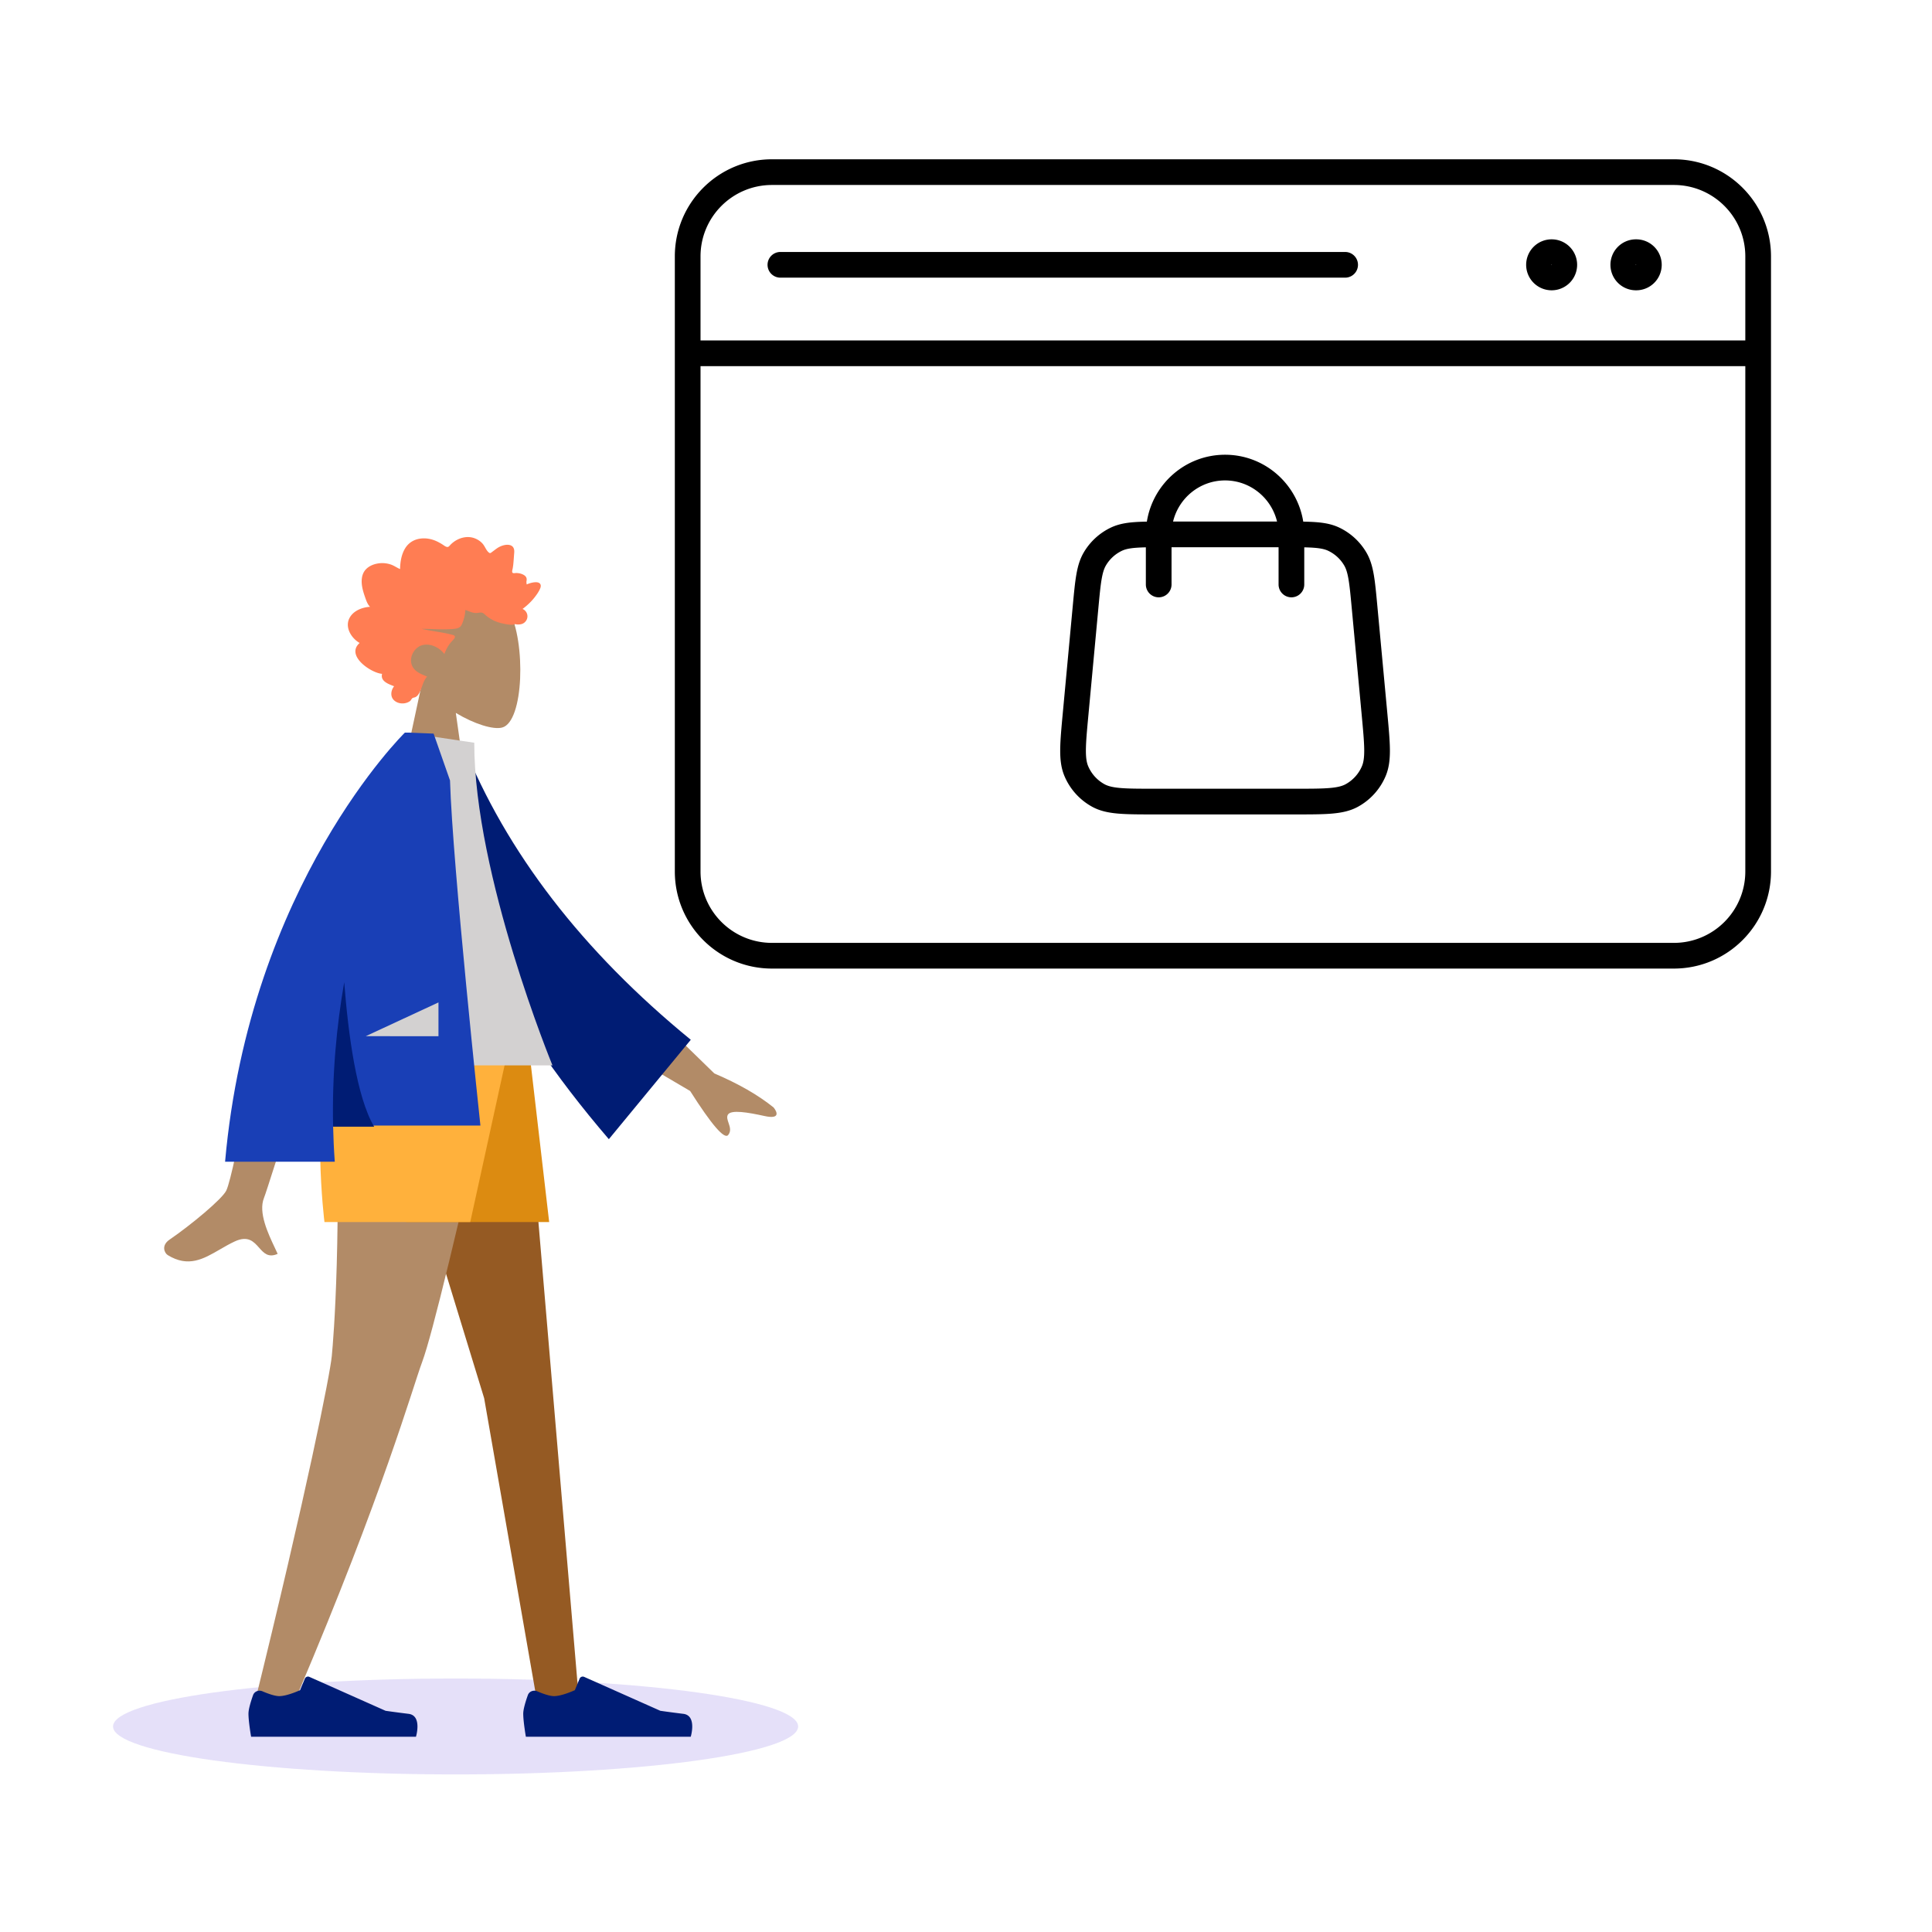
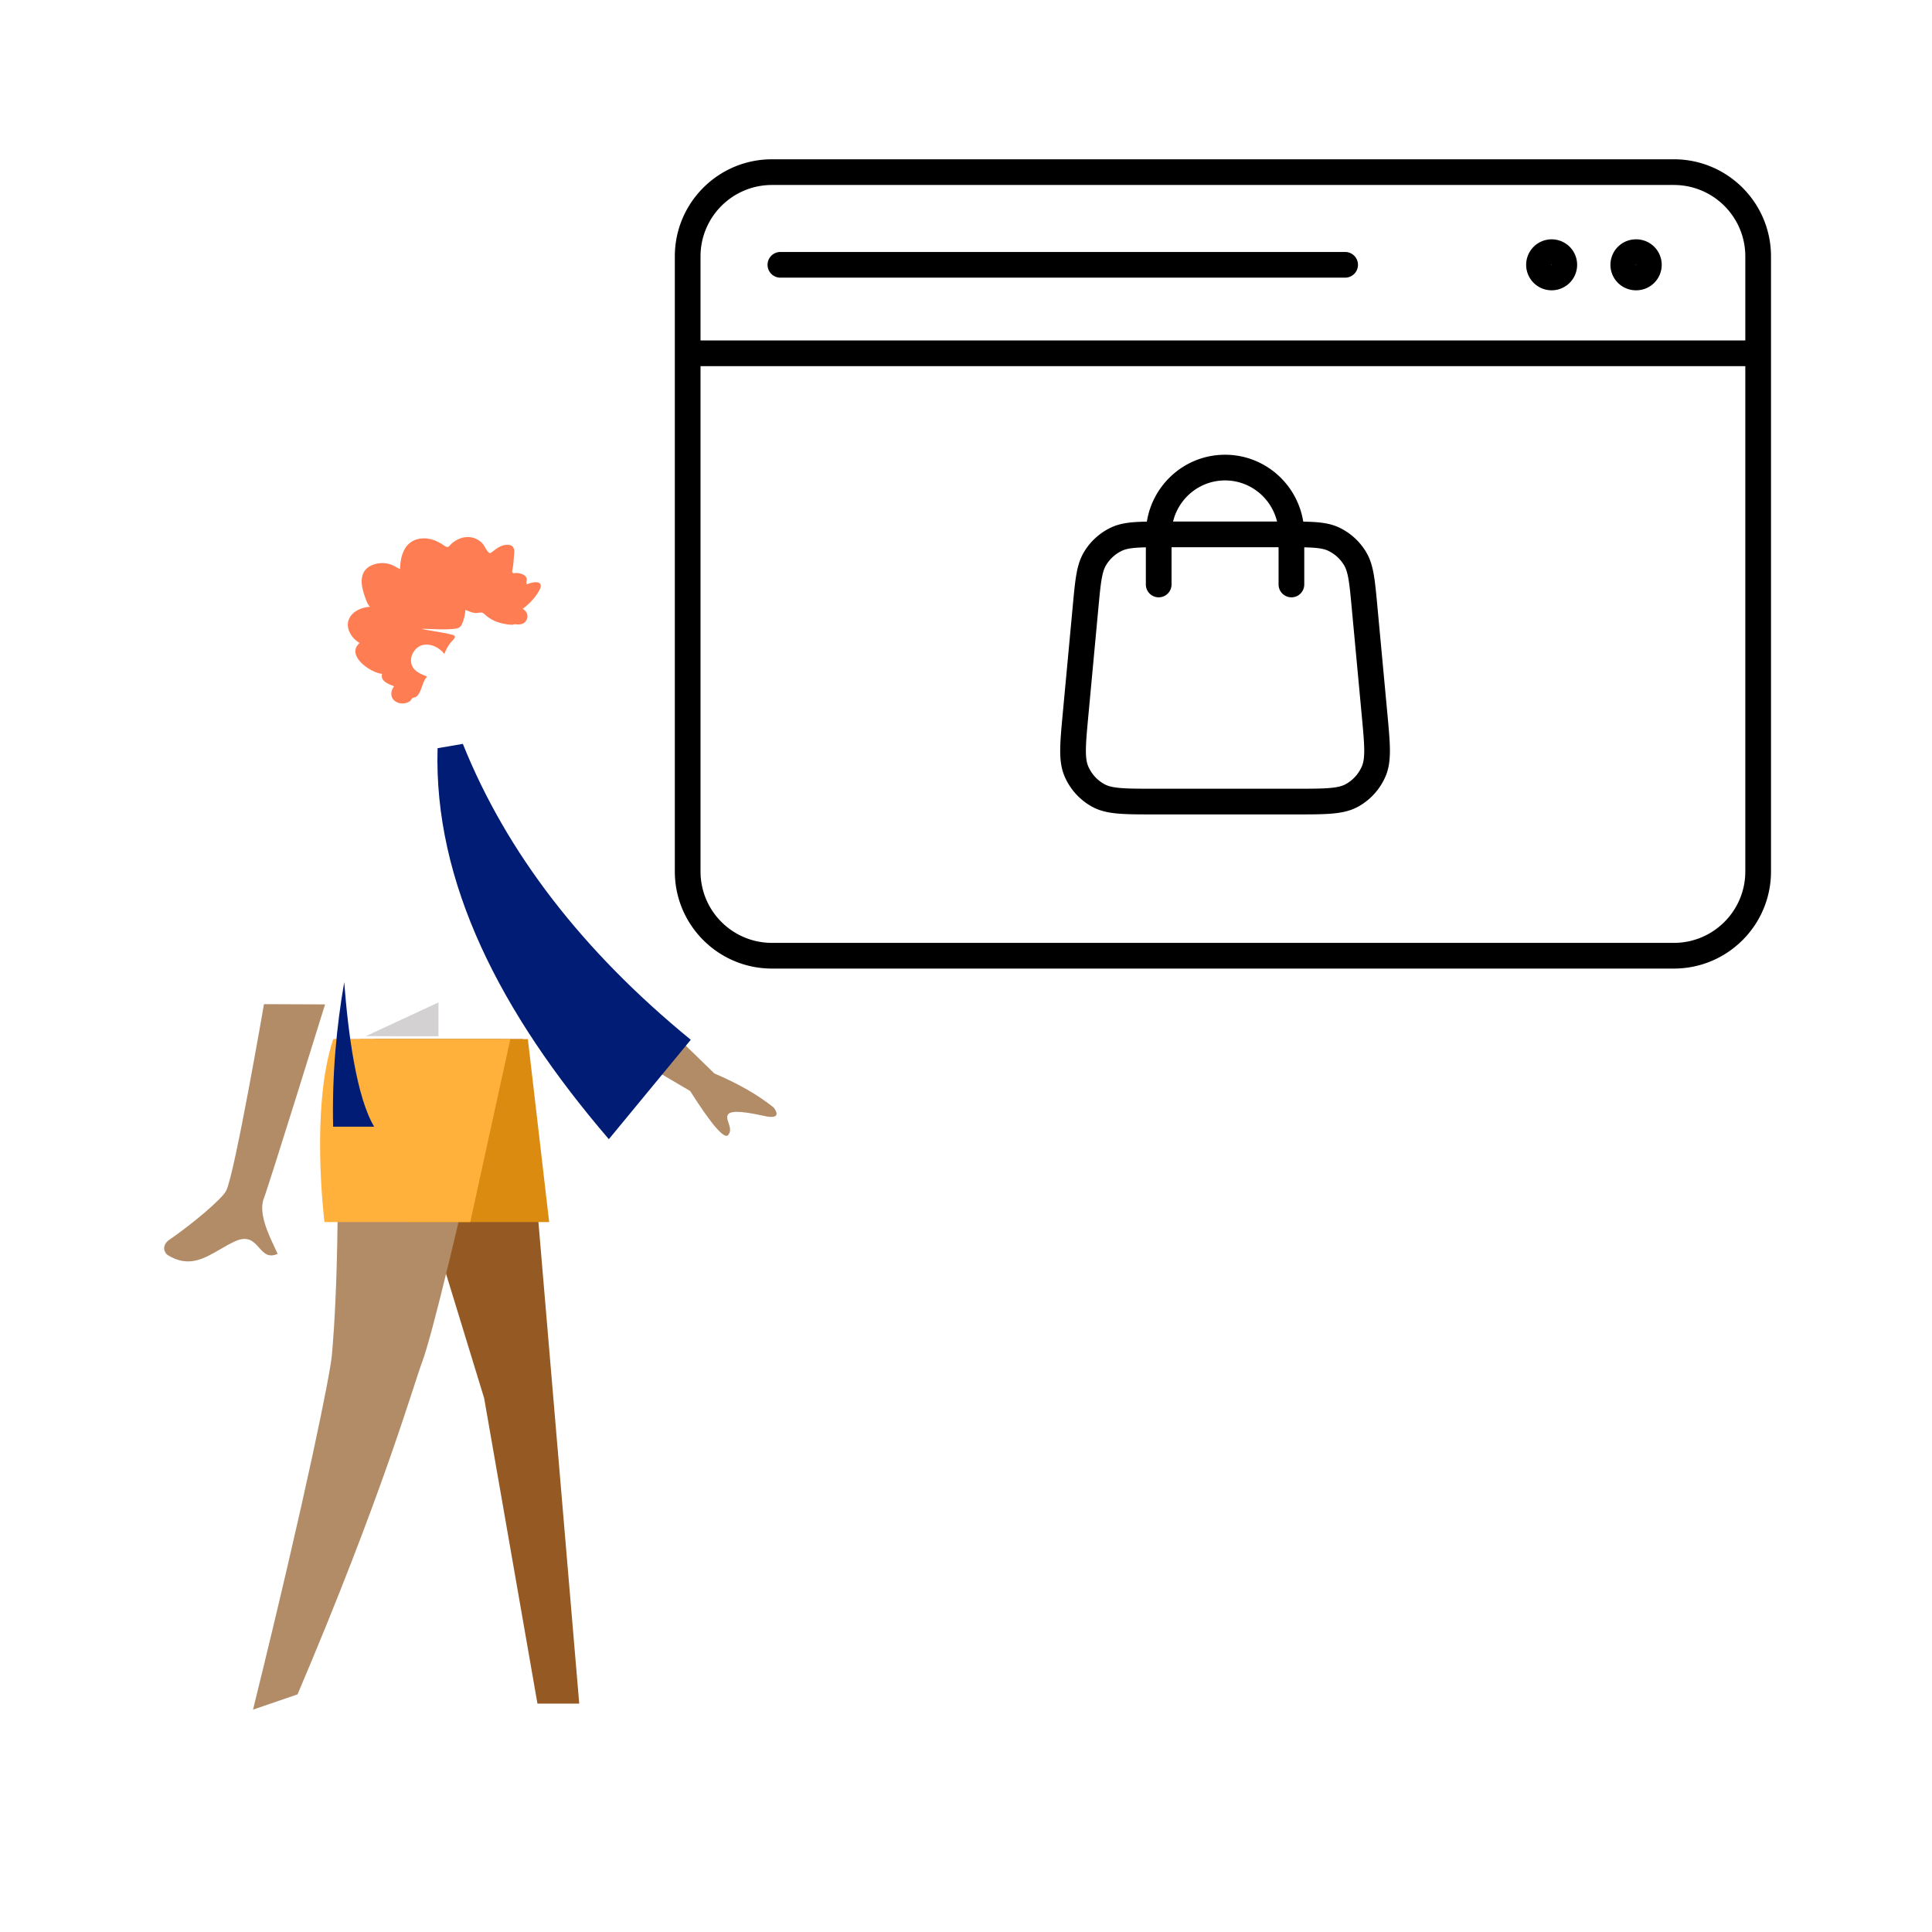
<svg xmlns="http://www.w3.org/2000/svg" width="564" height="564" fill="none">
  <g clip-path="url(#a)">
    <path fill="#000" fill-rule="evenodd" d="M197 74.847C197 59.19 209.697 46.5 225.356 46.5h263.288C504.303 46.5 517 59.19 517 74.847v179.556c0 15.657-12.697 28.347-28.356 28.347H225.356c-15.659 0-28.356-12.69-28.356-28.347zM225.356 54c-11.52 0-20.856 9.335-20.856 20.847v24.536h305V74.847C509.5 63.335 500.164 54 488.644 54zM509.5 106.883h-305v147.52c0 11.512 9.336 20.847 20.856 20.847h263.288c11.52 0 20.856-9.335 20.856-20.847zm-56.478-29.568.002-.009-.002-.008-.005-.017q-.007-.014-.011-.018l-.018-.01-.016-.006-.007-.001-.008.001-.016.005-.018.011q-.004.004-.011.018l-.005.017-.001.008.001.009.005.017q.007.014.011.018l.018.01.016.006h.015l.016-.005.018-.011.003-.004.008-.014.004-.01zm-7.498-.009a7.44 7.44 0 0 1 7.441-7.44 7.44 7.44 0 1 1 0 14.88 7.44 7.44 0 0 1-7.441-7.44m32.106.001-.001-.009-.005-.017-.012-.018-.017-.01-.024-.007-.008.001-.016.005-.017.011-.006.007-.006.011-.005.017-.001.005v.003l.001.009.003.01.002.007q.007.014.012.018l.017.01.01.004.006.002h.016l.016-.005.017-.011.012-.018.005-.017zm-7.5 0a7.44 7.44 0 0 1 7.441-7.44 7.44 7.44 0 1 1 0 14.879 7.44 7.44 0 0 1-7.441-7.44m-246.063 0a3.75 3.75 0 0 1 3.75-3.75h164.862a3.75 3.75 0 0 1 0 7.5H227.817a3.75 3.75 0 0 1-3.75-3.75" clip-rule="evenodd" />
    <path fill="#000" fill-rule="evenodd" d="M334.503 159.783v10.842a3.75 3.75 0 1 0 7.5 0V159.75h31.245v10.875a3.75 3.75 0 1 0 7.5 0v-10.842c1.109.024 2.073.064 2.936.132 2.01.159 3.172.453 4.069.882a10.8 10.8 0 0 1 4.644 4.259c.512.865.914 2.011 1.259 4.015.353 2.05.602 4.689.956 8.493l2.906 31.2c.419 4.499.709 7.642.731 10.094.021 2.412-.229 3.787-.669 4.818a10.84 10.84 0 0 1-4.749 5.251c-.969.533-2.296.91-4.678 1.113-2.424.207-5.556.21-10.047.21h-40.962c-4.491 0-7.623-.003-10.047-.21-2.382-.203-3.709-.58-4.678-1.113a10.84 10.84 0 0 1-4.749-5.251c-.44-1.031-.69-2.406-.669-4.818.022-2.452.312-5.595.731-10.094l2.906-31.2c.354-3.804.603-6.443.956-8.493.345-2.004.747-3.15 1.259-4.015a10.8 10.8 0 0 1 4.644-4.259c.897-.429 2.059-.723 4.069-.882a52 52 0 0 1 2.937-.132m45.949-7.506c1.409.024 2.678.071 3.822.161 2.467.195 4.652.607 6.712 1.591a18.3 18.3 0 0 1 7.868 7.211c1.162 1.966 1.772 4.109 2.193 6.558.409 2.371.682 5.302 1.019 8.92l2.935 31.516c.4 4.295.722 7.752.747 10.556.026 2.88-.248 5.436-1.27 7.831a18.34 18.34 0 0 1-8.037 8.881c-2.283 1.253-4.796 1.768-7.652 2.011-2.779.237-6.231.237-10.513.237h-41.302c-4.282 0-7.734 0-10.513-.237-2.856-.243-5.369-.758-7.652-2.011a18.34 18.34 0 0 1-8.037-8.881c-1.022-2.395-1.296-4.951-1.27-7.831.025-2.804.347-6.261.747-10.555l2.935-31.517c.337-3.618.61-6.549 1.019-8.92.422-2.449 1.031-4.592 2.193-6.558a18.3 18.3 0 0 1 7.868-7.211c2.06-.984 4.245-1.396 6.712-1.591a64 64 0 0 1 3.822-.162c1.771-11.054 11.298-19.526 22.827-19.526s21.056 8.472 22.827 19.527m-7.65-.027c-1.67-6.901-7.848-12-15.177-12s-13.507 5.099-15.177 12z" clip-rule="evenodd" />
-     <path fill="#5232DB" d="M133 518c-55.228 0-100-6.268-100-14s44.772-14 100-14 100 6.268 100 14-44.772 14-100 14" opacity=".15" />
-     <path fill="#B28B67" fill-rule="evenodd" d="M133.064 208.117c5.526 3.326 10.956 4.933 13.504 4.277 6.391-1.645 6.979-24.991 2.034-34.195s-30.366-13.215-31.647 5.02c-.445 6.329 2.216 11.978 6.148 16.586l-7.05 32.815h20.48z" clip-rule="evenodd" />
    <path fill="#FF7D53" fill-rule="evenodd" d="M108.025 177.148c-.662-.654-1.022-1.589-1.335-2.476-.324-.921-.639-1.853-.854-2.812-.43-1.916-.434-4.12.935-5.609 1.098-1.193 2.746-1.728 4.267-1.845a7.9 7.9 0 0 1 3.025.383c.963.316 1.794.947 2.728 1.338.035-2.065.39-4.227 1.439-5.99 1.01-1.697 2.62-2.649 4.453-2.901 1.882-.259 3.74.181 5.425 1.091.422.228.839.466 1.239.737.335.226.683.498 1.076.59.438.103.655-.15.94-.469.334-.374.71-.703 1.107-.995 1.76-1.292 4.068-1.823 6.106-1.049.94.357 1.853.963 2.49 1.797.568.744.973 1.924 1.757 2.443.332.22.567-.072.87-.287.455-.324.889-.681 1.349-.996a6.2 6.2 0 0 1 2.097-.947c1.098-.253 2.615-.194 2.929 1.242.118.539.027 1.116-.011 1.659q-.076 1.12-.172 2.237a16 16 0 0 1-.218 1.667c-.057.296-.235.848-.108 1.145.159.37.892.16 1.205.173.619.025 1.241.134 1.813.398.443.204.909.505 1.097 1.013.115.312.084.632.03.953-.065.385.009.589.058.977.831-.409 3.711-1.317 4.074.171.12.495-.154 1.055-.364 1.472-.368.733-.85 1.403-1.342 2.041-1.028 1.332-2.255 2.481-3.576 3.464 1.547.687 1.951 2.712.612 3.919-.592.533-1.387.651-2.133.617-.273-.012-.666-.117-.881-.07-.116.026-.24.124-.4.135-1.052.072-2.241-.181-3.27-.415-1.833-.415-3.569-1.283-4.987-2.604-.364-.339-.664-.534-1.154-.529-.429.004-.849.122-1.278.133-1.134.028-2.156-.525-3.209-.893-.064 1.42-.469 2.984-1.051 4.262-.475 1.042-1.466 1.193-2.439 1.285-3.114.292-6.238-.034-9.355-.03 3.017.681 6.136.962 9.127 1.764 1.351.362.319 1.272-.259 1.902-.952 1.039-1.66 2.326-2.15 3.682-1.477-1.922-4.086-3.188-6.398-2.597-2.554.652-4.352 4.101-2.719 6.581.948 1.439 2.661 1.995 4.085 2.613-1.111 1.154-1.38 2.859-2.049 4.294-.33.708-.793 1.509-1.531 1.755-.273.092-.593.1-.809.322-.266.275-.33.583-.671.819-1.359.944-3.483.871-4.688-.361-1.09-1.114-.806-2.876.104-4.006-1.449-.603-4.088-1.378-3.513-3.632-3.139-.208-10.761-5.293-6.548-9.008-2.312-1.305-4.436-4.494-2.951-7.305 1.144-2.165 3.804-3.133 5.986-3.248" clip-rule="evenodd" />
    <path fill="#955A23" fill-rule="evenodd" d="m109.227 303.346 32.111 104.83 15.556 89.152h12.197l-16.437-193.982z" clip-rule="evenodd" />
    <path fill="#B28B67" fill-rule="evenodd" d="M97.738 303.346c2.182 57.557-.385 87.246-.873 92.476-.489 5.229-7.173 39.137-22.998 103.261l12.997-4.457c25.009-58.812 33.531-89.377 36.4-97.1q4.302-11.584 22.855-94.18z" clip-rule="evenodd" />
-     <path fill="#001C74" fill-rule="evenodd" d="M76.622 493.735c-1.076-.462-2.349.014-2.742 1.116-.605 1.7-1.347 4.058-1.347 5.422 0 2.305.77 6.727.77 6.727h48.129s1.876-6.194-2.166-6.687-6.716-.892-6.716-.892l-22.233-9.898a1 1 0 0 0-1.33.532l-1.381 3.344s-3.742 1.743-6.081 1.743c-1.337 0-3.39-.757-4.903-1.407m80.212 0c-1.075-.462-2.348.014-2.741 1.116-.605 1.7-1.347 4.058-1.347 5.422 0 2.305.769 6.727.769 6.727h48.13s1.876-6.194-2.166-6.687-6.716-.892-6.716-.892l-22.233-9.898a1 1 0 0 0-1.331.532l-1.38 3.344s-3.742 1.743-6.082 1.743c-1.336 0-3.388-.757-4.903-1.407" clip-rule="evenodd" />
    <path fill="#DC8B11" fill-rule="evenodd" d="m104.961 303.346 13.653 53.41h41.703l-6.218-53.41z" clip-rule="evenodd" />
    <path fill="#FFB13C" fill-rule="evenodd" d="M97.28 303.346c-6.738 20.17-2.56 53.41-2.56 53.41h42.556l11.702-53.41z" clip-rule="evenodd" />
    <path fill="#B28B67" fill-rule="evenodd" d="m208.531 313.365-24.173-23.549-8.029 13.873 25.137 14.799q9.454 14.871 11.106 12.851c.928-1.135.502-2.38.11-3.526-.305-.894-.59-1.727-.198-2.403.893-1.544 5.94-.66 10.693.384 4.753 1.043 3.653-1.288 2.643-2.505q-6.738-5.431-17.289-9.924M66.046 347.577c2.501-5.065 11.017-54.44 11.017-54.44l17.832.07s-16.516 53.241-17.832 56.499c-1.71 4.231 1.195 10.38 3.164 14.549.305.645.587 1.242.827 1.778-2.733 1.221-4.046-.255-5.43-1.811-1.563-1.757-3.218-3.617-7.111-1.808-1.505.699-2.928 1.525-4.32 2.332-4.803 2.789-9.217 5.351-15.22 1.651-.953-.586-1.996-2.794.525-4.52 6.278-4.299 15.326-11.823 16.548-14.3" clip-rule="evenodd" />
    <path fill="#001C74" fill-rule="evenodd" d="m127.74 218.417 7.379-1.263q19.056 47.535 66.54 86.383l-23.921 29.02c-31.652-36.876-51.162-74.923-49.998-114.14" clip-rule="evenodd" />
-     <path fill="#D3D1D1" fill-rule="evenodd" d="M95.574 311.014h65.707s-22.834-55.441-22.834-94.192l-19.821-2.949c-15.577 25.017-19.976 55.817-23.052 97.141" clip-rule="evenodd" />
-     <path fill="#193FB6" fill-rule="evenodd" d="M65.707 339.134c7.186-80.955 52.483-125.261 52.483-125.261l.016.014.008-.014h1.294c2.322.08 7.074.288 7.074.288l4.789 13.667c.76 24.995 8.876 100.744 8.876 100.744h-43.01c.074 3.474.236 6.996.496 10.562z" clip-rule="evenodd" />
    <path fill="#001C74" fill-rule="evenodd" d="M97.245 328.908c-.344-15.124 1-29.326 3.242-42.178 1.172 15.25 3.622 33.601 8.74 42.178z" clip-rule="evenodd" />
    <path fill="#D3D1D1" fill-rule="evenodd" d="M106.762 302.492 128 292.633v9.859z" clip-rule="evenodd" />
  </g>
  <defs>
    <clipPath id="a">
      <path fill="#fff" d="M0 0h564v564H0z" />
    </clipPath>
  </defs>
</svg>